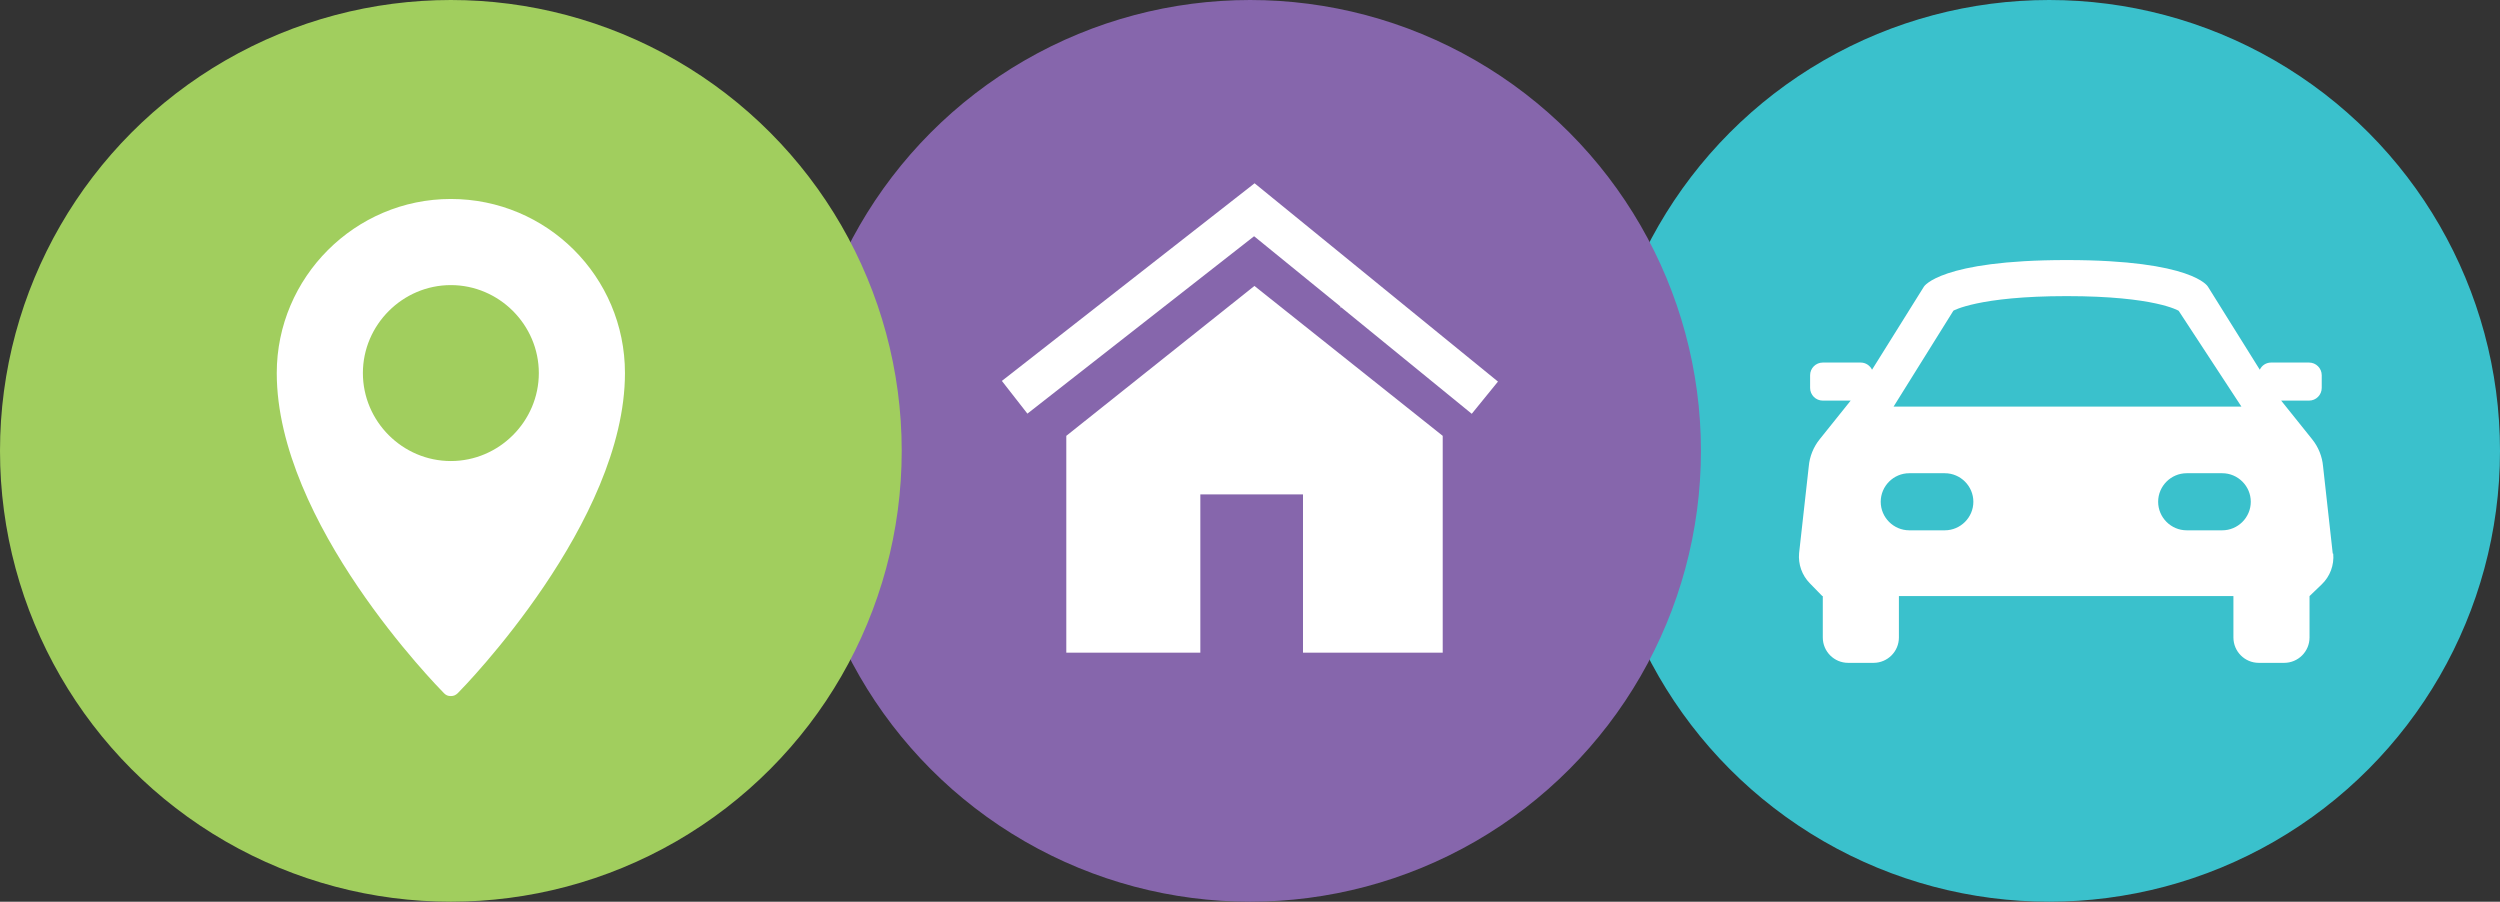
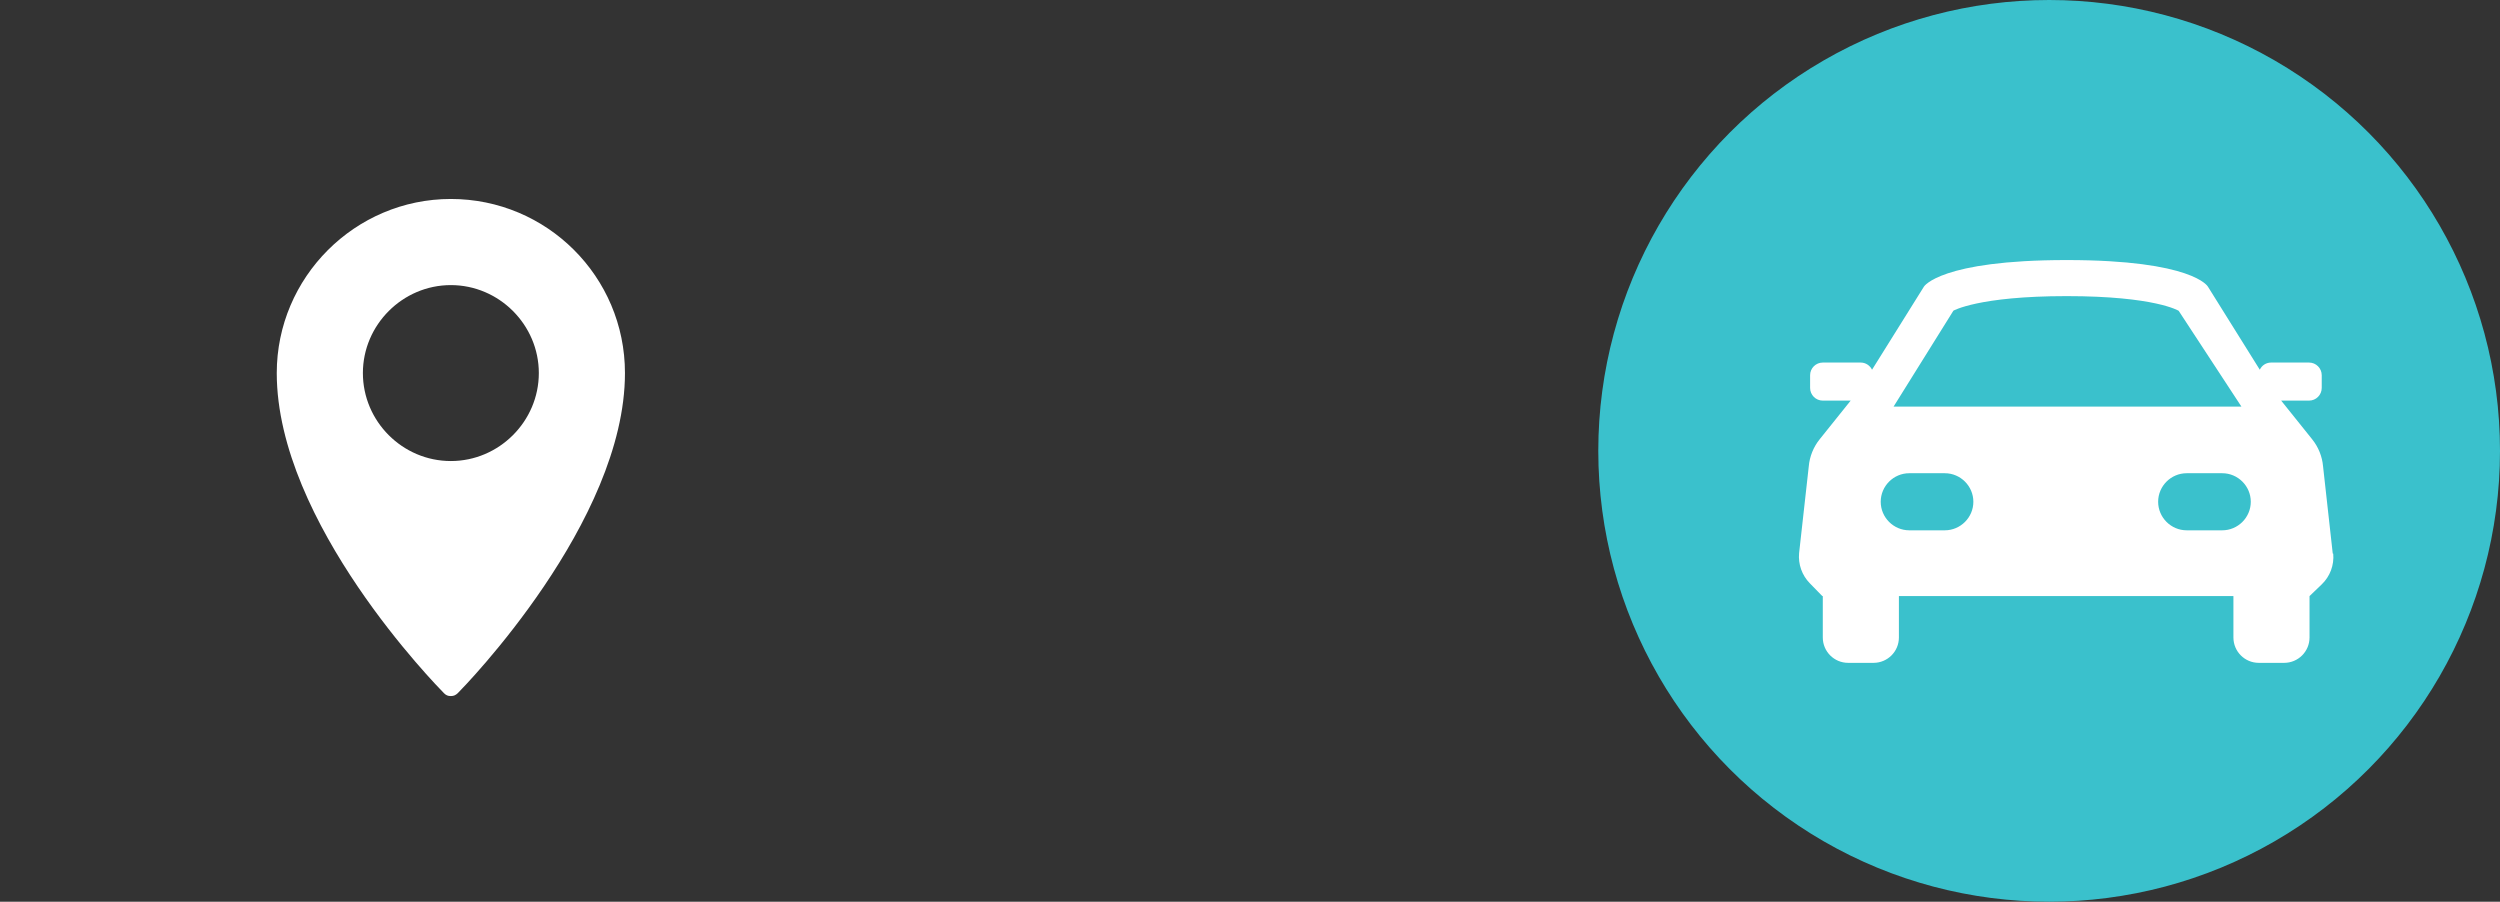
<svg xmlns="http://www.w3.org/2000/svg" id="Layer_2" viewBox="0 0 149.77 54.02">
  <rect x="0" y="0" width="149.77" height="54.02" fill="#333333" stroke="none" />
  <defs>
    <style>
      .cls-1 {
        fill: #8666ac;
      }

      .cls-2 {
        fill: #fff;
      }

      .cls-3 {
        fill: #3ac1cc;
      }

      .cls-4 {
        fill: #a1ce5e;
      }
    </style>
  </defs>
  <g id="header_and_footer">
    <g>
      <g>
        <circle class="cls-3" cx="122.76" cy="27.01" r="27.01" />
        <path class="cls-2" d="M139.75,33.16l-.58-5.22c-.05-.59-.28-1.16-.65-1.62l-1.86-2.32h1.67c.42,0,.76-.34.76-.76v-.76c0-.42-.34-.76-.76-.76h-2.27c-.3,0-.56.17-.68.43l-3.11-4.98s-.88-1.59-8.46-1.59-8.55,1.59-8.55,1.59l-3.11,4.98c-.12-.25-.38-.43-.68-.43h-2.27c-.42,0-.76.34-.76.76v.76c0,.42.34.76.76.76h1.67l-1.86,2.32c-.37.46-.6,1.03-.65,1.62l-.58,5.2c-.06.66.17,1.32.64,1.8l.75.77h.03v2.48c0,.84.68,1.52,1.52,1.52h1.52c.84,0,1.52-.68,1.52-1.52v-2.48h20.04v2.48c0,.84.68,1.52,1.52,1.52h1.52c.84,0,1.52-.68,1.52-1.52v-2.48h0l.73-.7c.5-.48.75-1.15.69-1.84ZM117.01,18.62s1.49-.88,6.8-.88,6.71.88,6.71.88l3.76,5.74h-20.84l3.58-5.74ZM116.51,31.77h-2.13c-.94,0-1.71-.77-1.71-1.71s.77-1.71,1.71-1.71h2.13c.94,0,1.71.77,1.71,1.71s-.77,1.71-1.71,1.71ZM133.13,31.77h-2.13c-.94,0-1.71-.77-1.71-1.71s.77-1.71,1.71-1.71h2.13c.94,0,1.71.77,1.71,1.71s-.77,1.71-1.71,1.71Z" />
      </g>
      <g>
-         <circle class="cls-1" cx="74.89" cy="27.01" r="27.01" />
-         <path class="cls-2" d="M75.14,14.16l5.16,4.2v.06h.06l7.81,6.37,1.57-1.93-6.96-5.67-2.49-2.03-5.13-4.18-15.14,11.84,1.53,1.96,13.57-10.62Z" />
-         <polygon class="cls-2" points="75.15 17.13 63.88 26.11 63.88 39.1 71.91 39.1 71.91 29.62 78.06 29.62 78.06 39.1 78.13 39.1 86.43 39.1 86.43 26.11 75.15 17.13" />
-       </g>
+         </g>
      <g>
-         <circle class="cls-4" cx="27.01" cy="27.01" r="27.01" />
        <path class="cls-2" d="M27.01,11.92c-5.74,0-10.43,4.69-10.43,10.43,0,8.98,9.62,18.77,10.02,19.18.12.12.23.17.41.17s.29-.06.41-.17c.41-.41,10.02-10.26,10.02-19.18,0-5.79-4.69-10.43-10.43-10.43h0ZM27.01,27.62c-2.9,0-5.27-2.38-5.27-5.27s2.38-5.27,5.27-5.27,5.27,2.38,5.27,5.27-2.38,5.27-5.27,5.27Z" />
      </g>
    </g>
  </g>
</svg>